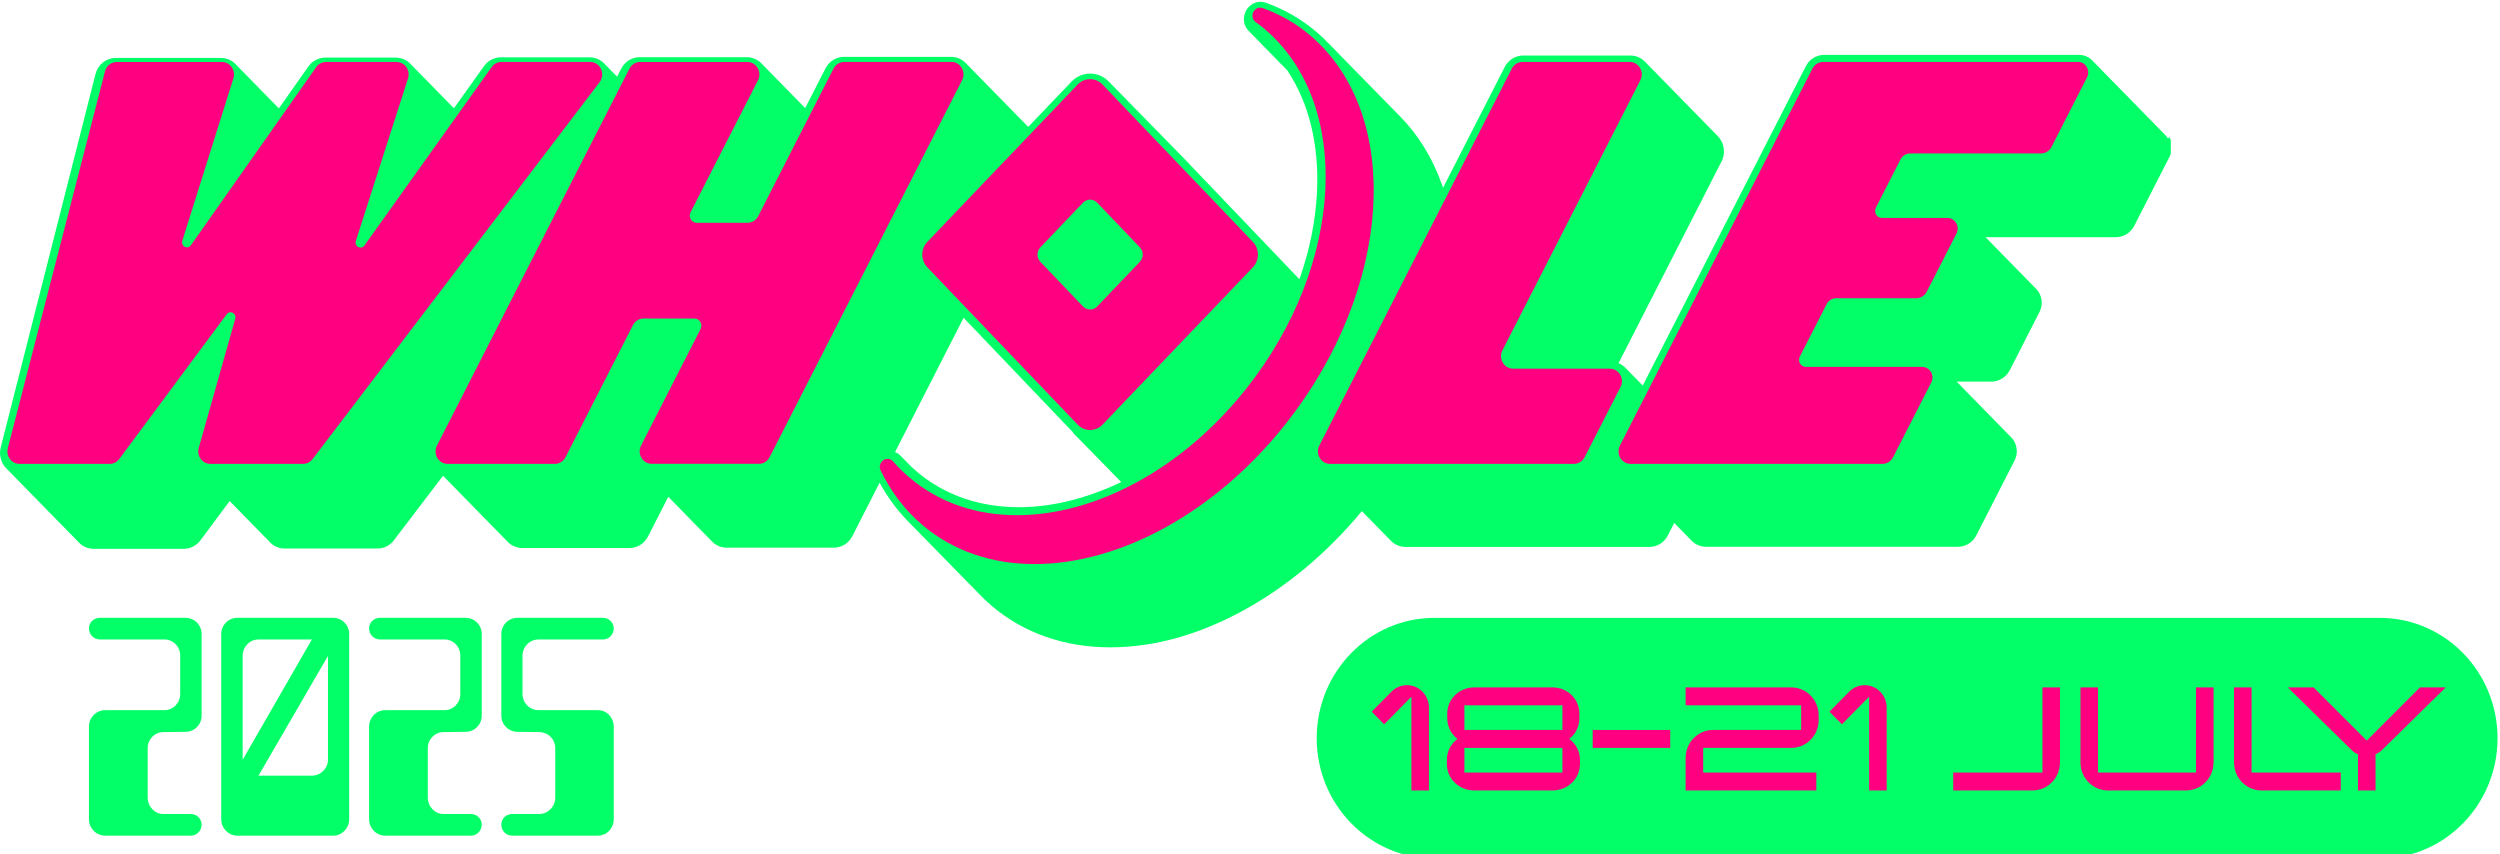
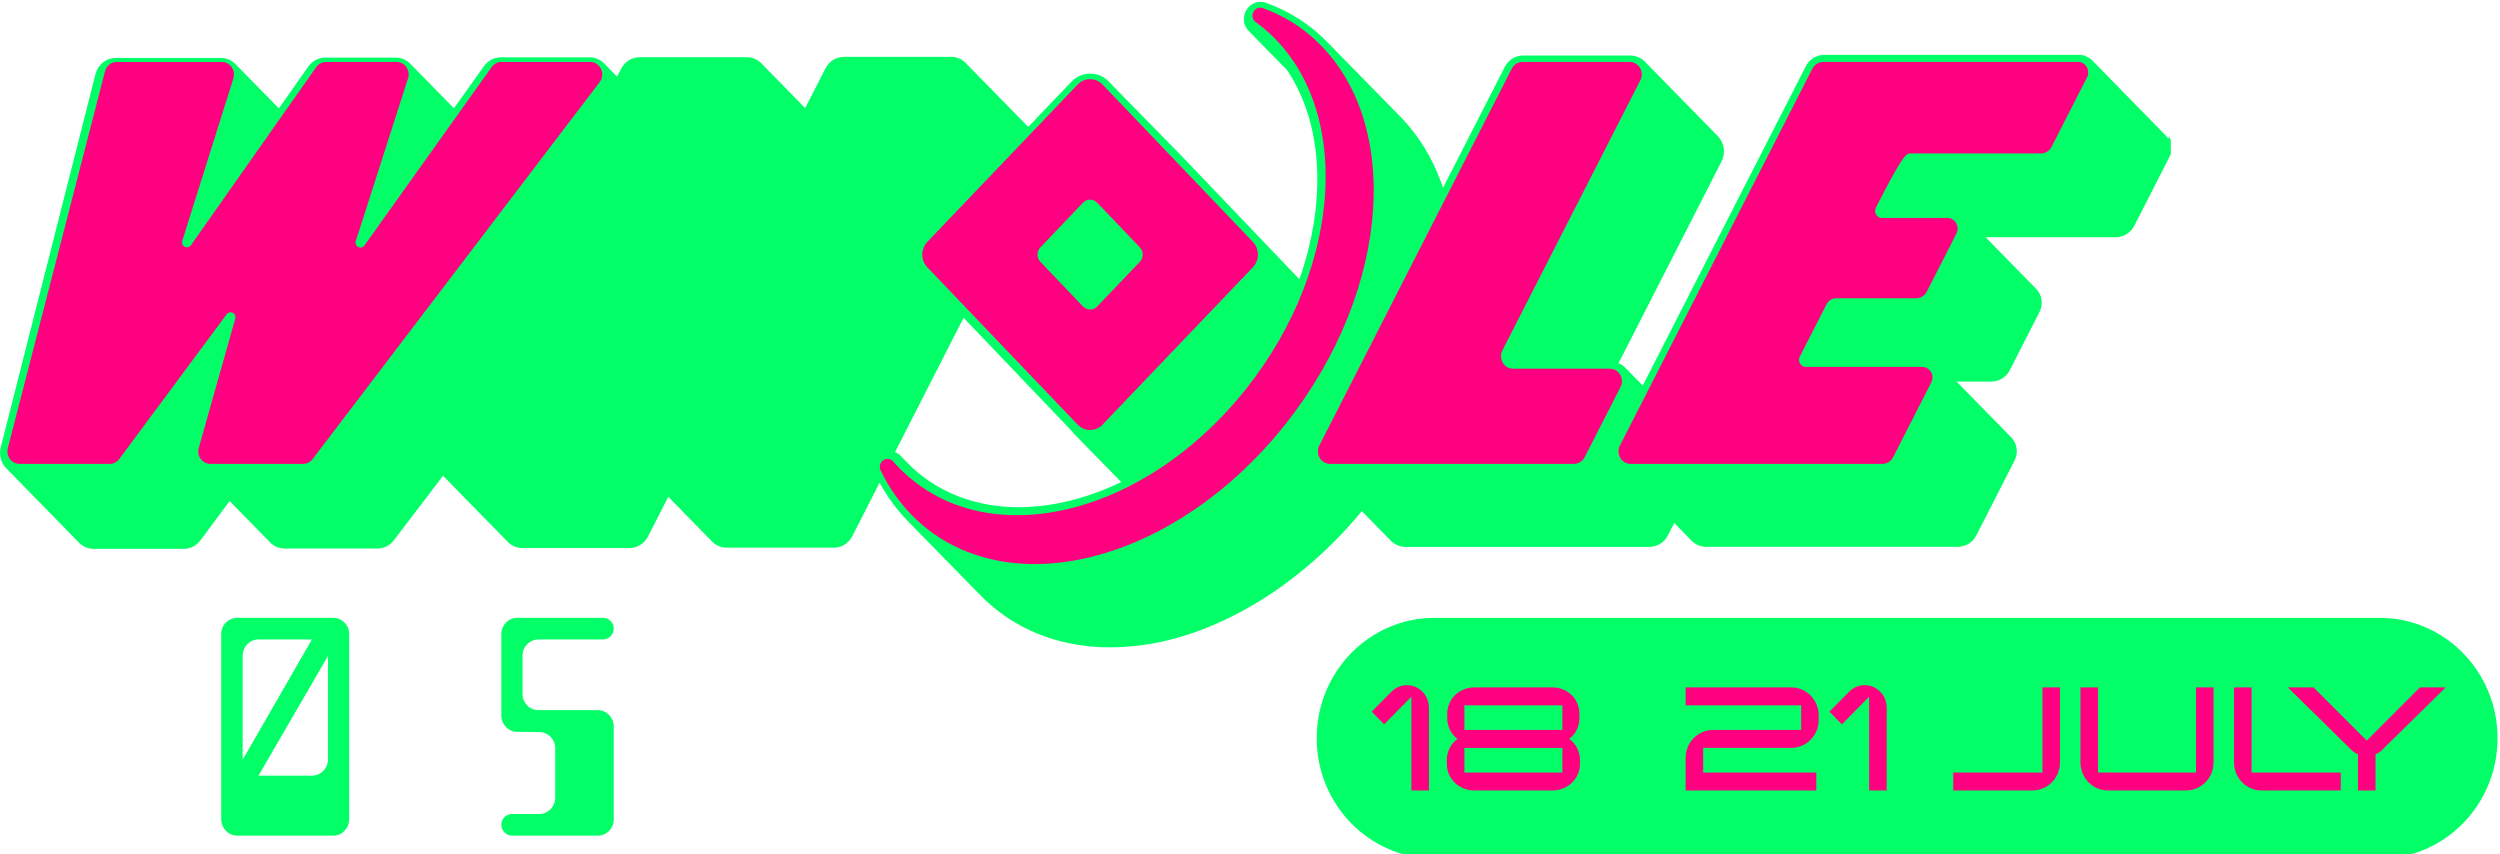
<svg xmlns="http://www.w3.org/2000/svg" width="281" height="96" viewBox="0 0 281 96" fill="none">
  <g clip-path="url(#clip0_365_14935)">
    <path d="M280.723 82.975V82.972C280.723 75.502 274.794 69.447 267.48 69.447H161.242C153.928 69.447 147.998 75.502 147.998 82.972V82.975C147.998 90.445 153.928 96.501 161.242 96.501H267.48C274.794 96.501 280.723 90.445 280.723 82.975Z" fill="#03FF68" />
    <path d="M160.613 88.845H158.64V78.311L155.578 81.416L154.181 79.99L156.401 77.745C156.854 77.283 157.469 77.011 158.146 77.011C159.502 77.011 160.613 78.143 160.613 79.531V88.849V88.845Z" fill="#FF0080" />
    <path d="M177.585 85.89C177.585 87.526 176.207 88.849 174.503 88.849H165.709C164.005 88.849 162.628 87.526 162.628 85.89V85.385C162.628 84.441 163.1 83.581 163.819 83.056C163.119 82.51 162.669 81.672 162.669 80.728V80.223C162.669 78.587 164.005 77.264 165.709 77.264H174.503C176.207 77.264 177.525 78.587 177.525 80.223V80.728C177.525 81.672 177.094 82.51 176.375 83.056C177.116 83.581 177.588 84.441 177.588 85.385V85.89H177.585ZM175.612 82.047V79.279H164.598V82.047H175.612ZM175.612 86.834V84.066H164.598V86.834H175.612Z" fill="#FF0080" />
-     <path d="M187.732 84.063H179.02V82.048H187.732V84.063Z" fill="#FF0080" />
    <path d="M204.421 80.915C204.421 82.656 203.043 84.062 201.339 84.062H191.437V86.831H204.155V88.846H189.464V85.194C189.464 83.454 190.841 82.047 192.545 82.047H202.448V79.279H189.464V77.264H201.339C203.043 77.264 204.421 78.671 204.421 80.411V80.915Z" fill="#FF0080" />
    <path d="M212.063 88.845H210.09V78.311L207.028 81.416L205.631 79.99L207.851 77.745C208.304 77.283 208.919 77.011 209.596 77.011C210.952 77.011 212.063 78.143 212.063 79.531V88.849V88.845Z" fill="#FF0080" />
    <path d="M231.542 85.699C231.542 87.439 230.164 88.846 228.461 88.846H219.543V86.831H229.569V77.264H231.542V85.699Z" fill="#FF0080" />
    <path d="M248.801 85.699C248.801 87.439 247.424 88.846 245.72 88.846H236.926C235.222 88.846 233.844 87.439 233.844 85.699V77.264H235.817V86.831H246.832V77.264H248.804V85.699H248.801Z" fill="#FF0080" />
    <path d="M263.103 88.846H254.185C252.482 88.846 251.104 87.439 251.104 85.699V77.264H253.077V86.831H263.103V88.846Z" fill="#FF0080" />
    <path d="M274.899 77.264L267.789 84.25C267.564 84.48 267.295 84.67 267.01 84.774V88.846H265.037V84.774C264.749 84.67 264.483 84.48 264.258 84.25L257.148 77.264H260.046L266.025 83.244L272.004 77.264H274.902H274.899Z" fill="#FF0080" />
  </g>
  <g clip-path="url(#clip1_365_14935)">
    <path d="M243.69 15.586C243.576 15.389 243.435 15.219 243.275 15.072C243.224 15.011 243.168 14.954 243.109 14.901C243.057 14.841 243.001 14.784 242.942 14.731C242.89 14.671 242.835 14.614 242.775 14.561C242.723 14.5 242.668 14.444 242.609 14.391C242.557 14.33 242.501 14.273 242.442 14.22C242.39 14.16 242.334 14.103 242.275 14.05C242.223 13.989 242.168 13.933 242.108 13.88C242.057 13.819 242.001 13.762 241.942 13.71C241.89 13.649 241.834 13.592 241.775 13.539C241.723 13.479 241.668 13.422 241.608 13.369C241.556 13.309 241.501 13.252 241.442 13.199C241.39 13.138 241.334 13.082 241.275 13.028C241.223 12.968 241.167 12.911 241.108 12.858C241.056 12.798 241.001 12.741 240.941 12.688C240.89 12.627 240.834 12.571 240.775 12.518C240.723 12.457 240.667 12.4 240.608 12.347C240.556 12.287 240.501 12.23 240.441 12.177C240.389 12.117 240.334 12.06 240.275 12.007C240.223 11.946 240.167 11.89 240.108 11.837C240.056 11.776 240 11.719 239.941 11.666C239.889 11.606 239.834 11.549 239.774 11.496C239.723 11.436 239.667 11.379 239.608 11.326C239.556 11.265 239.5 11.209 239.441 11.156C239.389 11.095 239.334 11.038 239.274 10.985C239.222 10.925 239.167 10.868 239.108 10.815C239.056 10.755 239 10.698 238.941 10.645C238.889 10.584 238.833 10.527 238.774 10.475C238.722 10.414 238.667 10.357 238.607 10.304C238.556 10.244 238.5 10.187 238.441 10.134C238.389 10.073 238.333 10.017 238.274 9.964C238.222 9.903 238.167 9.847 238.107 9.794C238.055 9.733 238 9.676 237.941 9.623C237.889 9.563 237.833 9.506 237.774 9.453C237.722 9.392 237.666 9.336 237.607 9.283C237.555 9.222 237.5 9.165 237.44 9.112C237.389 9.052 237.333 8.995 237.274 8.942C237.222 8.882 237.166 8.825 237.107 8.772C237.055 8.711 237 8.655 236.94 8.602C236.888 8.541 236.833 8.484 236.774 8.431C236.722 8.371 236.666 8.314 236.607 8.261C236.555 8.201 236.499 8.144 236.44 8.091C236.388 8.03 236.333 7.974 236.273 7.921C236.222 7.86 236.166 7.803 236.107 7.75C236.055 7.69 235.999 7.633 235.94 7.58C235.888 7.52 235.833 7.463 235.773 7.41C235.721 7.349 235.666 7.293 235.607 7.24C235.555 7.179 235.499 7.122 235.44 7.069C235.388 7.009 235.333 6.952 235.273 6.899C234.869 6.438 234.303 6.165 233.684 6.165H205.043C204.168 6.165 203.372 6.661 202.964 7.463L184.645 43.335C184.645 43.335 184.645 43.335 184.641 43.331C184.589 43.27 184.533 43.214 184.474 43.161C184.422 43.1 184.367 43.044 184.307 42.99C184.256 42.93 184.2 42.873 184.141 42.82C184.089 42.76 184.033 42.703 183.974 42.65C183.922 42.59 183.867 42.533 183.807 42.48C183.755 42.419 183.7 42.362 183.641 42.309C183.589 42.249 183.533 42.192 183.474 42.139C183.422 42.079 183.366 42.022 183.307 41.969C183.255 41.908 183.2 41.852 183.14 41.799C183.089 41.738 183.033 41.681 182.974 41.629C182.922 41.568 182.866 41.511 182.807 41.458C182.563 41.174 182.259 40.959 181.922 40.823L193.499 18.155C193.888 17.395 193.862 16.498 193.432 15.764C193.31 15.556 193.165 15.374 192.999 15.215C192.947 15.155 192.891 15.098 192.832 15.045C192.78 14.985 192.725 14.928 192.665 14.875C192.613 14.814 192.558 14.758 192.499 14.705C192.447 14.644 192.391 14.587 192.332 14.534C192.28 14.474 192.224 14.417 192.165 14.364C192.113 14.303 192.058 14.247 191.998 14.194C191.947 14.133 191.891 14.076 191.832 14.024C191.78 13.963 191.724 13.906 191.665 13.853C191.613 13.793 191.558 13.736 191.498 13.683C191.446 13.623 191.391 13.566 191.332 13.513C191.28 13.452 191.224 13.396 191.165 13.342C191.113 13.282 191.057 13.225 190.998 13.172C190.946 13.112 190.891 13.055 190.831 13.002C190.78 12.941 190.724 12.885 190.665 12.832C190.613 12.771 190.557 12.714 190.498 12.662C190.446 12.601 190.391 12.544 190.331 12.491C190.279 12.431 190.224 12.374 190.165 12.321C190.113 12.26 190.057 12.204 189.998 12.151C189.946 12.09 189.89 12.033 189.831 11.98C189.779 11.92 189.724 11.863 189.664 11.81C189.613 11.75 189.557 11.693 189.498 11.64C189.446 11.579 189.39 11.523 189.331 11.47C189.279 11.409 189.224 11.352 189.164 11.299C189.112 11.239 189.057 11.182 188.998 11.129C188.946 11.069 188.89 11.012 188.831 10.959C188.779 10.898 188.723 10.842 188.664 10.789C188.612 10.728 188.557 10.671 188.497 10.618C188.446 10.558 188.39 10.501 188.331 10.448C188.279 10.388 188.223 10.331 188.164 10.278C188.112 10.217 188.057 10.161 187.997 10.108C187.946 10.047 187.89 9.99 187.831 9.937C187.779 9.877 187.723 9.82 187.664 9.767C187.612 9.707 187.557 9.65 187.497 9.597C187.445 9.536 187.39 9.479 187.331 9.427C187.279 9.366 187.223 9.309 187.164 9.256C187.112 9.196 187.056 9.139 186.997 9.086C186.945 9.025 186.89 8.969 186.83 8.916C186.779 8.855 186.723 8.798 186.664 8.745C186.612 8.685 186.556 8.628 186.497 8.575C186.445 8.515 186.39 8.458 186.33 8.405C186.278 8.344 186.223 8.288 186.164 8.235C186.112 8.174 186.056 8.117 185.997 8.064C185.945 8.004 185.889 7.947 185.83 7.894C185.778 7.834 185.723 7.777 185.663 7.724C185.612 7.663 185.556 7.607 185.497 7.554C185.445 7.493 185.389 7.436 185.33 7.383C185.278 7.323 185.223 7.266 185.163 7.213C185.111 7.153 185.056 7.096 184.997 7.043C184.556 6.536 183.93 6.241 183.252 6.241H171.204C170.33 6.241 169.533 6.736 169.126 7.539L162.198 21.103C162.161 20.989 162.124 20.876 162.083 20.762C161.027 17.788 159.464 15.23 157.422 13.138C157.367 13.082 157.311 13.025 157.256 12.968C157.2 12.911 157.145 12.854 157.089 12.798C157.033 12.741 156.978 12.684 156.922 12.627C156.867 12.571 156.811 12.514 156.756 12.457C156.7 12.4 156.644 12.344 156.589 12.287C156.533 12.23 156.478 12.173 156.422 12.117C156.367 12.06 156.311 12.003 156.255 11.946C156.2 11.89 156.144 11.833 156.089 11.776C156.033 11.719 155.978 11.663 155.922 11.606C155.866 11.549 155.811 11.492 155.755 11.436C155.7 11.379 155.644 11.322 155.589 11.265C155.533 11.209 155.477 11.152 155.422 11.095C155.366 11.038 155.311 10.982 155.255 10.925C155.2 10.868 155.144 10.811 155.088 10.755C155.033 10.698 154.977 10.641 154.922 10.584C154.866 10.527 154.811 10.471 154.755 10.414C154.699 10.357 154.644 10.3 154.588 10.244C154.533 10.187 154.477 10.13 154.422 10.073C154.366 10.017 154.31 9.96 154.255 9.903C154.199 9.847 154.144 9.79 154.088 9.733C154.033 9.676 153.977 9.619 153.921 9.563C153.866 9.506 153.81 9.449 153.755 9.392C153.699 9.336 153.644 9.279 153.588 9.222C153.532 9.165 153.477 9.109 153.421 9.052C153.366 8.995 153.31 8.938 153.255 8.882C153.199 8.825 153.143 8.768 153.088 8.711C153.032 8.655 152.977 8.598 152.921 8.541C152.866 8.484 152.81 8.428 152.754 8.371C152.699 8.314 152.643 8.257 152.588 8.201C152.532 8.144 152.477 8.087 152.421 8.03C152.365 7.974 152.31 7.917 152.254 7.86C152.199 7.803 152.143 7.747 152.088 7.69C152.032 7.633 151.976 7.576 151.921 7.52C151.865 7.463 151.81 7.406 151.754 7.349C151.699 7.293 151.643 7.236 151.587 7.179C151.532 7.122 151.476 7.066 151.421 7.009C151.365 6.952 151.31 6.895 151.254 6.839C151.198 6.782 151.143 6.725 151.087 6.668C151.032 6.612 150.976 6.555 150.921 6.498C150.865 6.441 150.809 6.385 150.754 6.328C150.698 6.271 150.643 6.214 150.587 6.158C150.532 6.101 150.476 6.044 150.42 5.987C150.365 5.931 150.309 5.874 150.254 5.817C150.198 5.76 150.143 5.704 150.087 5.647C150.031 5.59 149.976 5.533 149.92 5.476C149.865 5.42 149.809 5.363 149.754 5.306C149.698 5.249 149.642 5.193 149.587 5.136C149.531 5.079 149.476 5.022 149.42 4.966C148.942 4.462 148.435 3.982 147.901 3.532C146.264 2.147 144.382 1.065 142.307 0.316C142.1 0.24 141.885 0.202 141.674 0.202C140.862 0.202 140.147 0.755 139.899 1.579C139.68 2.306 139.888 3.059 140.429 3.554C140.481 3.615 140.536 3.672 140.596 3.725C140.647 3.785 140.703 3.842 140.762 3.895C140.814 3.955 140.87 4.012 140.929 4.065C140.981 4.126 141.036 4.183 141.096 4.235C141.148 4.296 141.203 4.353 141.262 4.406C141.314 4.466 141.37 4.523 141.429 4.576C141.481 4.637 141.537 4.693 141.596 4.746C141.648 4.807 141.703 4.864 141.763 4.917C141.814 4.977 141.87 5.034 141.929 5.087C141.981 5.147 142.037 5.204 142.096 5.257C142.148 5.318 142.203 5.374 142.263 5.427C142.315 5.488 142.37 5.545 142.429 5.598C142.481 5.658 142.537 5.715 142.596 5.768C142.648 5.828 142.704 5.885 142.763 5.938C142.815 5.999 142.87 6.055 142.93 6.108C142.981 6.169 143.037 6.226 143.096 6.279C143.148 6.339 143.204 6.396 143.263 6.449C143.315 6.509 143.37 6.566 143.43 6.619C143.482 6.68 143.537 6.736 143.596 6.789C143.648 6.85 143.704 6.907 143.763 6.96C143.815 7.02 143.871 7.077 143.93 7.13C143.982 7.19 144.037 7.247 144.097 7.3C144.148 7.361 144.204 7.417 144.263 7.47C144.315 7.531 144.371 7.588 144.43 7.641C144.482 7.701 144.537 7.758 144.597 7.811C144.626 7.845 144.656 7.875 144.686 7.906C147.127 11.564 148.298 16.297 148.027 21.659C147.864 24.886 147.19 28.166 146.053 31.386L132.808 17.523C132.808 17.523 132.793 17.512 132.786 17.504L132.642 17.353C132.642 17.353 132.627 17.342 132.619 17.334L132.475 17.183C132.475 17.183 132.46 17.172 132.453 17.164L132.308 17.013C132.308 17.013 132.293 17.001 132.286 16.994L132.141 16.842C132.141 16.842 132.127 16.831 132.119 16.823L131.975 16.672C131.975 16.672 131.96 16.661 131.952 16.653L131.808 16.502C131.808 16.502 131.793 16.49 131.786 16.483L131.641 16.331C131.641 16.331 131.626 16.32 131.619 16.313L131.475 16.161C131.475 16.161 131.46 16.15 131.452 16.142L131.308 15.991C131.308 15.991 131.293 15.98 131.286 15.972L131.141 15.821C131.141 15.821 131.126 15.809 131.119 15.802L130.974 15.65C130.974 15.65 130.96 15.639 130.952 15.632L130.808 15.48C130.808 15.48 130.793 15.469 130.785 15.461L130.641 15.31C130.641 15.31 130.626 15.299 130.619 15.291L130.474 15.14C130.474 15.14 130.459 15.128 130.452 15.121L130.308 14.97C130.308 14.97 130.293 14.958 130.285 14.95L130.141 14.799C130.141 14.799 130.126 14.788 130.119 14.78L129.974 14.629C129.974 14.629 129.959 14.618 129.952 14.61L129.807 14.459C129.807 14.459 129.793 14.447 129.785 14.44L129.641 14.288C129.641 14.288 129.626 14.277 129.618 14.27L129.474 14.118C129.474 14.118 129.459 14.107 129.452 14.099L129.307 13.948C129.307 13.948 129.292 13.937 129.285 13.929L129.141 13.778C129.141 13.778 129.126 13.766 129.118 13.759L128.974 13.607C128.974 13.607 128.959 13.596 128.952 13.588L128.807 13.437C128.807 13.437 128.792 13.426 128.785 13.418L128.64 13.267C128.64 13.267 128.626 13.255 128.618 13.248L128.474 13.097C128.474 13.097 128.459 13.085 128.452 13.078L128.307 12.926C128.307 12.926 128.292 12.915 128.285 12.907L128.14 12.756C128.14 12.756 128.125 12.745 128.118 12.737L127.974 12.586C127.974 12.586 127.959 12.575 127.951 12.567L127.807 12.415C127.807 12.415 127.792 12.404 127.785 12.397L127.64 12.245C127.64 12.245 127.625 12.234 127.618 12.226L127.473 12.075C127.473 12.075 127.459 12.064 127.451 12.056L127.307 11.905C127.307 11.905 127.292 11.893 127.285 11.886L127.14 11.735C127.14 11.735 127.125 11.723 127.118 11.716L126.973 11.564C126.973 11.564 126.959 11.553 126.951 11.545L126.807 11.394C126.807 11.394 126.792 11.383 126.784 11.375L126.64 11.224C126.64 11.224 126.625 11.212 126.618 11.205L126.473 11.053C126.473 11.053 126.458 11.042 126.451 11.034L126.306 10.883C126.306 10.883 126.292 10.872 126.284 10.864L126.14 10.713C126.14 10.713 126.125 10.702 126.118 10.694L125.973 10.543C125.973 10.543 125.958 10.531 125.951 10.524L125.806 10.372C125.806 10.372 125.792 10.361 125.784 10.354L125.64 10.202C125.64 10.202 125.625 10.191 125.617 10.183L125.473 10.032C125.473 10.032 125.458 10.021 125.451 10.013L125.306 9.862C125.306 9.862 125.291 9.85 125.284 9.843L125.139 9.691C125.139 9.691 125.125 9.68 125.117 9.672L124.973 9.521C124.973 9.521 124.958 9.51 124.951 9.502L124.806 9.351C124.806 9.351 124.791 9.34 124.784 9.332L124.639 9.181C124.08 8.594 123.332 8.273 122.535 8.273C121.739 8.273 120.99 8.594 120.431 9.181L115.578 14.262C115.548 14.232 115.518 14.201 115.489 14.175C115.437 14.114 115.381 14.058 115.322 14.005C115.27 13.944 115.215 13.887 115.155 13.834C115.103 13.774 115.048 13.717 114.989 13.664C114.937 13.604 114.881 13.547 114.822 13.494C114.77 13.433 114.714 13.377 114.655 13.324C114.603 13.263 114.548 13.206 114.488 13.153C114.437 13.093 114.381 13.036 114.322 12.983C114.27 12.922 114.214 12.866 114.155 12.813C114.103 12.752 114.048 12.695 113.988 12.643C113.936 12.582 113.881 12.525 113.822 12.472C113.77 12.412 113.714 12.355 113.655 12.302C113.603 12.242 113.547 12.185 113.488 12.132C113.436 12.071 113.381 12.014 113.321 11.961C113.27 11.901 113.214 11.844 113.155 11.791C113.103 11.731 113.047 11.674 112.988 11.621C112.936 11.56 112.881 11.504 112.821 11.451C112.769 11.39 112.714 11.333 112.655 11.28C112.603 11.22 112.547 11.163 112.488 11.11C112.436 11.05 112.38 10.993 112.321 10.94C112.269 10.879 112.214 10.823 112.154 10.77C112.103 10.709 112.047 10.652 111.988 10.599C111.936 10.539 111.88 10.482 111.821 10.429C111.769 10.369 111.714 10.312 111.654 10.259C111.602 10.198 111.547 10.142 111.488 10.089C111.436 10.028 111.38 9.971 111.321 9.918C111.269 9.858 111.213 9.801 111.154 9.748C111.102 9.688 111.047 9.631 110.987 9.578C110.936 9.517 110.88 9.461 110.821 9.408C110.769 9.347 110.713 9.29 110.654 9.237C110.602 9.177 110.547 9.12 110.487 9.067C110.435 9.007 110.38 8.95 110.321 8.897C110.269 8.836 110.213 8.78 110.154 8.727C110.102 8.666 110.046 8.609 109.987 8.556C109.935 8.496 109.88 8.439 109.82 8.386C109.769 8.326 109.713 8.269 109.654 8.216C109.602 8.155 109.546 8.098 109.487 8.046C109.435 7.985 109.38 7.928 109.32 7.875C109.268 7.815 109.213 7.758 109.154 7.705C109.102 7.644 109.046 7.588 108.987 7.535C108.935 7.474 108.88 7.417 108.82 7.364C108.768 7.304 108.713 7.247 108.654 7.194C108.213 6.687 107.587 6.392 106.909 6.392H94.861C93.987 6.392 93.19 6.888 92.782 7.69L90.504 12.151C90.456 12.098 90.408 12.049 90.356 11.999C90.304 11.939 90.249 11.882 90.189 11.829C90.137 11.769 90.082 11.712 90.022 11.659C89.971 11.598 89.915 11.541 89.856 11.489C89.804 11.428 89.748 11.371 89.689 11.318C89.637 11.258 89.582 11.201 89.522 11.148C89.471 11.088 89.415 11.031 89.356 10.978C89.304 10.917 89.248 10.861 89.189 10.807C89.137 10.747 89.082 10.69 89.022 10.637C88.97 10.577 88.915 10.52 88.856 10.467C88.804 10.406 88.748 10.35 88.689 10.297C88.637 10.236 88.581 10.18 88.522 10.127C88.47 10.066 88.415 10.009 88.355 9.956C88.303 9.896 88.248 9.839 88.189 9.786C88.137 9.725 88.081 9.669 88.022 9.616C87.97 9.555 87.915 9.498 87.855 9.445C87.803 9.385 87.748 9.328 87.689 9.275C87.637 9.215 87.581 9.158 87.522 9.105C87.47 9.044 87.414 8.988 87.355 8.935C87.303 8.874 87.248 8.817 87.188 8.764C87.136 8.704 87.081 8.647 87.022 8.594C86.97 8.534 86.914 8.477 86.855 8.424C86.803 8.363 86.748 8.307 86.688 8.254C86.636 8.193 86.581 8.136 86.522 8.083C86.47 8.023 86.414 7.966 86.355 7.913C86.303 7.853 86.247 7.796 86.188 7.743C86.136 7.682 86.081 7.626 86.021 7.573C85.97 7.512 85.914 7.455 85.855 7.402C85.803 7.342 85.747 7.285 85.688 7.232C85.247 6.725 84.621 6.43 83.943 6.43H71.895C71.021 6.43 70.225 6.926 69.817 7.728L69.361 8.617C69.361 8.617 69.354 8.609 69.35 8.605C69.298 8.545 69.243 8.488 69.183 8.435C69.132 8.375 69.076 8.318 69.017 8.265C68.965 8.204 68.909 8.148 68.85 8.095C68.798 8.034 68.743 7.977 68.683 7.924C68.632 7.864 68.576 7.807 68.517 7.754C68.465 7.694 68.409 7.637 68.35 7.584C68.298 7.523 68.243 7.467 68.183 7.414C68.131 7.353 68.076 7.296 68.016 7.243C67.579 6.736 66.95 6.441 66.268 6.441H56.298C55.554 6.441 54.846 6.812 54.405 7.429L51.023 12.17C50.986 12.132 50.949 12.094 50.908 12.056C50.856 11.996 50.801 11.939 50.741 11.886C50.69 11.825 50.634 11.769 50.575 11.716C50.523 11.655 50.467 11.598 50.408 11.545C50.356 11.485 50.301 11.428 50.241 11.375C50.189 11.315 50.134 11.258 50.075 11.205C50.023 11.144 49.967 11.088 49.908 11.034C49.856 10.974 49.8 10.917 49.741 10.864C49.689 10.804 49.634 10.747 49.575 10.694C49.523 10.633 49.467 10.577 49.408 10.524C49.356 10.463 49.3 10.406 49.241 10.354C49.189 10.293 49.134 10.236 49.074 10.183C49.023 10.123 48.967 10.066 48.908 10.013C48.856 9.952 48.8 9.896 48.741 9.843C48.689 9.782 48.633 9.725 48.574 9.672C48.522 9.612 48.467 9.555 48.407 9.502C48.356 9.442 48.3 9.385 48.241 9.332C48.189 9.271 48.133 9.215 48.074 9.162C48.022 9.101 47.967 9.044 47.907 8.991C47.855 8.931 47.8 8.874 47.741 8.821C47.689 8.761 47.633 8.704 47.574 8.651C47.522 8.59 47.467 8.534 47.407 8.481C47.355 8.42 47.3 8.363 47.24 8.31C47.189 8.25 47.133 8.193 47.074 8.14C47.022 8.08 46.966 8.023 46.907 7.97C46.855 7.909 46.8 7.853 46.74 7.8C46.688 7.739 46.633 7.682 46.574 7.629C46.522 7.569 46.466 7.512 46.407 7.459C46.355 7.399 46.3 7.342 46.24 7.289C45.796 6.774 45.158 6.475 44.488 6.475H36.556C35.808 6.475 35.096 6.85 34.656 7.478L31.347 12.181C31.318 12.147 31.284 12.117 31.251 12.086C31.199 12.026 31.143 11.969 31.084 11.916C31.032 11.856 30.977 11.799 30.918 11.746C30.866 11.685 30.81 11.629 30.751 11.576C30.699 11.515 30.643 11.458 30.584 11.405C30.532 11.345 30.477 11.288 30.417 11.235C30.366 11.175 30.31 11.118 30.251 11.065C30.199 11.004 30.143 10.947 30.084 10.895C30.032 10.834 29.977 10.777 29.917 10.724C29.865 10.664 29.81 10.607 29.75 10.554C29.699 10.493 29.643 10.437 29.584 10.384C29.532 10.323 29.476 10.267 29.417 10.213C29.365 10.153 29.31 10.096 29.25 10.043C29.198 9.983 29.143 9.926 29.084 9.873C29.032 9.812 28.976 9.756 28.917 9.703C28.865 9.642 28.809 9.585 28.75 9.532C28.698 9.472 28.643 9.415 28.584 9.362C28.532 9.302 28.476 9.245 28.417 9.192C28.365 9.131 28.309 9.075 28.25 9.022C28.198 8.961 28.143 8.904 28.083 8.851C28.032 8.791 27.976 8.734 27.917 8.681C27.865 8.621 27.809 8.564 27.75 8.511C27.698 8.45 27.642 8.394 27.583 8.341C27.531 8.28 27.476 8.223 27.417 8.17C27.365 8.11 27.309 8.053 27.25 8C27.198 7.94 27.142 7.883 27.083 7.83C27.031 7.769 26.976 7.713 26.916 7.66C26.865 7.599 26.809 7.542 26.75 7.489C26.698 7.429 26.642 7.372 26.583 7.319C26.138 6.805 25.516 6.513 24.834 6.513H13.005C11.942 6.513 11.008 7.255 10.734 8.318L0.083 50.282C-0.106 51.019 0.042 51.787 0.491 52.393C0.58 52.51 0.676 52.616 0.78 52.714C0.832 52.775 0.887 52.832 0.946 52.885C0.998 52.945 1.054 53.002 1.113 53.055C1.165 53.115 1.221 53.172 1.28 53.225C1.332 53.286 1.387 53.342 1.447 53.395C1.498 53.456 1.554 53.513 1.613 53.566C1.665 53.626 1.721 53.683 1.78 53.736C1.832 53.796 1.887 53.853 1.947 53.906C1.999 53.967 2.054 54.023 2.113 54.076C2.165 54.137 2.221 54.194 2.28 54.247C2.332 54.307 2.388 54.364 2.447 54.417C2.499 54.477 2.554 54.534 2.614 54.587C2.665 54.648 2.721 54.705 2.78 54.757C2.832 54.818 2.888 54.875 2.947 54.928C2.999 54.988 3.054 55.045 3.114 55.098C3.166 55.158 3.221 55.215 3.28 55.268C3.332 55.329 3.388 55.386 3.447 55.438C3.499 55.499 3.554 55.556 3.614 55.609C3.666 55.669 3.721 55.726 3.78 55.779C3.832 55.84 3.888 55.896 3.947 55.949C3.999 56.01 4.055 56.066 4.114 56.12C4.166 56.18 4.221 56.237 4.281 56.29C4.332 56.35 4.388 56.407 4.447 56.46C4.499 56.521 4.555 56.577 4.614 56.63C4.666 56.691 4.721 56.748 4.781 56.801C4.833 56.861 4.888 56.918 4.947 56.971C4.999 57.031 5.055 57.088 5.114 57.141C5.166 57.202 5.222 57.258 5.281 57.311C5.333 57.372 5.388 57.429 5.448 57.482C5.499 57.542 5.555 57.599 5.614 57.652C5.666 57.712 5.722 57.769 5.781 57.822C5.833 57.883 5.888 57.939 5.948 57.992C6 58.053 6.055 58.11 6.114 58.163C6.166 58.223 6.222 58.28 6.281 58.333C6.333 58.393 6.389 58.45 6.448 58.503C6.5 58.564 6.555 58.62 6.615 58.673C6.666 58.734 6.722 58.791 6.781 58.844C6.833 58.904 6.889 58.961 6.948 59.014C7 59.075 7.055 59.131 7.115 59.184C7.167 59.245 7.222 59.301 7.281 59.355C7.333 59.415 7.389 59.472 7.448 59.525C7.5 59.585 7.556 59.642 7.615 59.695C7.667 59.755 7.722 59.812 7.782 59.865C7.833 59.926 7.889 59.983 7.948 60.035C8 60.096 8.056 60.153 8.115 60.206C8.167 60.266 8.222 60.323 8.282 60.376C8.334 60.437 8.389 60.493 8.448 60.546C8.5 60.607 8.556 60.664 8.615 60.717C8.667 60.777 8.723 60.834 8.782 60.887C9.226 61.398 9.849 61.689 10.523 61.689H20.659C21.385 61.689 22.082 61.333 22.526 60.739L25.809 56.32C25.846 56.358 25.883 56.392 25.92 56.426C25.972 56.486 26.027 56.543 26.087 56.596C26.138 56.657 26.194 56.714 26.253 56.767C26.305 56.827 26.361 56.884 26.42 56.937C26.472 56.997 26.527 57.054 26.587 57.107C26.639 57.168 26.694 57.224 26.753 57.277C26.805 57.338 26.861 57.395 26.92 57.447C26.972 57.508 27.028 57.565 27.087 57.618C27.139 57.678 27.194 57.735 27.253 57.788C27.305 57.849 27.361 57.905 27.42 57.958C27.472 58.019 27.528 58.076 27.587 58.129C27.639 58.189 27.694 58.246 27.754 58.299C27.806 58.359 27.861 58.416 27.92 58.469C27.972 58.53 28.028 58.586 28.087 58.639C28.139 58.7 28.195 58.757 28.254 58.81C28.306 58.87 28.361 58.927 28.421 58.98C28.472 59.04 28.528 59.097 28.587 59.15C28.639 59.211 28.695 59.267 28.754 59.32C28.806 59.381 28.861 59.438 28.921 59.491C28.973 59.551 29.028 59.608 29.087 59.661C29.139 59.721 29.195 59.778 29.254 59.831C29.306 59.892 29.361 59.949 29.421 60.002C29.473 60.062 29.528 60.119 29.587 60.172C29.639 60.232 29.695 60.289 29.754 60.342C29.806 60.403 29.862 60.459 29.921 60.512C29.973 60.573 30.028 60.63 30.088 60.682C30.14 60.743 30.195 60.8 30.254 60.853C30.699 61.364 31.321 61.655 31.999 61.655H42.424C43.151 61.655 43.825 61.318 44.273 60.728L49.797 53.475C49.849 53.535 49.904 53.592 49.963 53.645C50.015 53.706 50.071 53.762 50.13 53.815C50.182 53.876 50.238 53.933 50.297 53.986C50.349 54.046 50.404 54.103 50.464 54.156C50.516 54.216 50.571 54.273 50.63 54.326C50.682 54.387 50.738 54.443 50.797 54.496C50.849 54.557 50.904 54.614 50.964 54.667C51.016 54.727 51.071 54.784 51.13 54.837C51.182 54.897 51.238 54.954 51.297 55.007C51.349 55.068 51.405 55.124 51.464 55.177C51.516 55.238 51.571 55.295 51.631 55.348C51.682 55.408 51.738 55.465 51.797 55.518C51.849 55.578 51.905 55.635 51.964 55.688C52.016 55.749 52.071 55.806 52.131 55.858C52.183 55.919 52.238 55.976 52.297 56.029C52.349 56.089 52.405 56.146 52.464 56.199C52.516 56.26 52.572 56.316 52.631 56.369C52.683 56.43 52.738 56.486 52.798 56.539C52.849 56.6 52.905 56.657 52.964 56.71C53.016 56.77 53.072 56.827 53.131 56.88C53.183 56.941 53.238 56.997 53.298 57.05C53.35 57.111 53.405 57.168 53.464 57.221C53.516 57.281 53.572 57.338 53.631 57.391C53.683 57.451 53.739 57.508 53.798 57.561C53.85 57.622 53.905 57.678 53.965 57.731C54.016 57.792 54.072 57.849 54.131 57.902C54.183 57.962 54.239 58.019 54.298 58.072C54.35 58.132 54.405 58.189 54.465 58.242C54.517 58.303 54.572 58.359 54.631 58.412C54.683 58.473 54.739 58.53 54.798 58.583C54.85 58.643 54.906 58.7 54.965 58.753C55.017 58.813 55.072 58.87 55.132 58.923C55.183 58.984 55.239 59.04 55.298 59.093C55.35 59.154 55.406 59.211 55.465 59.264C55.517 59.324 55.572 59.381 55.632 59.434C55.684 59.495 55.739 59.551 55.798 59.604C55.85 59.665 55.906 59.721 55.965 59.774C56.017 59.835 56.072 59.892 56.132 59.945C56.184 60.005 56.239 60.062 56.298 60.115C56.35 60.175 56.406 60.232 56.465 60.285C56.517 60.346 56.573 60.403 56.632 60.456C56.684 60.516 56.739 60.573 56.799 60.626C56.85 60.686 56.906 60.743 56.965 60.796C57.406 61.303 58.032 61.598 58.71 61.598H70.758C71.632 61.598 72.429 61.102 72.836 60.3L75.115 55.84C75.163 55.892 75.211 55.942 75.263 55.991C75.315 56.051 75.37 56.108 75.43 56.161C75.481 56.222 75.537 56.278 75.596 56.331C75.648 56.392 75.704 56.449 75.763 56.502C75.815 56.562 75.871 56.619 75.93 56.672C75.982 56.732 76.037 56.789 76.097 56.842C76.148 56.903 76.204 56.959 76.263 57.012C76.315 57.073 76.371 57.13 76.43 57.183C76.482 57.243 76.537 57.3 76.597 57.353C76.648 57.413 76.704 57.47 76.763 57.523C76.815 57.584 76.871 57.641 76.93 57.694C76.982 57.754 77.037 57.811 77.097 57.864C77.149 57.924 77.204 57.981 77.263 58.034C77.315 58.094 77.371 58.151 77.43 58.204C77.482 58.265 77.538 58.322 77.597 58.374C77.649 58.435 77.704 58.492 77.764 58.545C77.816 58.605 77.871 58.662 77.93 58.715C77.982 58.776 78.038 58.832 78.097 58.885C78.149 58.946 78.204 59.003 78.264 59.056C78.316 59.116 78.371 59.173 78.43 59.226C78.482 59.286 78.538 59.343 78.597 59.396C78.649 59.457 78.705 59.513 78.764 59.566C78.816 59.627 78.871 59.684 78.931 59.737C78.983 59.797 79.038 59.854 79.097 59.907C79.149 59.967 79.205 60.024 79.264 60.077C79.316 60.138 79.371 60.194 79.431 60.247C79.483 60.308 79.538 60.365 79.597 60.418C79.649 60.478 79.705 60.535 79.764 60.588C79.816 60.648 79.872 60.705 79.931 60.758C80.372 61.265 80.998 61.56 81.676 61.56H93.724C94.598 61.56 95.394 61.065 95.802 60.263L98.866 54.258C99.74 55.855 100.792 57.289 102.011 58.545C102.067 58.602 102.122 58.658 102.178 58.715C102.233 58.772 102.289 58.828 102.344 58.885C102.4 58.942 102.456 58.999 102.511 59.056C102.567 59.112 102.622 59.169 102.678 59.226C102.733 59.283 102.789 59.339 102.845 59.396C102.9 59.453 102.956 59.51 103.011 59.566C103.067 59.623 103.122 59.68 103.178 59.737C103.234 59.793 103.289 59.85 103.345 59.907C103.4 59.964 103.456 60.02 103.511 60.077C103.567 60.134 103.623 60.191 103.678 60.247C103.734 60.304 103.789 60.361 103.845 60.418C103.9 60.474 103.956 60.531 104.012 60.588C104.067 60.645 104.123 60.701 104.178 60.758C104.234 60.815 104.289 60.872 104.345 60.928C104.4 60.985 104.456 61.042 104.512 61.099C104.567 61.155 104.623 61.212 104.678 61.269C104.734 61.326 104.789 61.383 104.845 61.439C104.901 61.496 104.956 61.553 105.012 61.609C105.067 61.666 105.123 61.723 105.178 61.78C105.234 61.837 105.29 61.893 105.345 61.95C105.401 62.007 105.456 62.063 105.512 62.12C105.567 62.177 105.623 62.234 105.679 62.291C105.734 62.347 105.79 62.404 105.845 62.461C105.901 62.517 105.956 62.574 106.012 62.631C106.068 62.688 106.123 62.745 106.179 62.801C106.234 62.858 106.29 62.915 106.345 62.971C106.401 63.028 106.457 63.085 106.512 63.142C106.568 63.199 106.623 63.255 106.679 63.312C106.734 63.369 106.79 63.426 106.846 63.482C106.901 63.539 106.957 63.596 107.012 63.653C107.068 63.709 107.123 63.766 107.179 63.823C107.235 63.88 107.29 63.936 107.346 63.993C107.401 64.05 107.457 64.107 107.512 64.163C107.568 64.22 107.624 64.277 107.679 64.334C107.735 64.39 107.79 64.447 107.846 64.504C107.901 64.561 107.957 64.617 108.013 64.674C108.068 64.731 108.124 64.788 108.179 64.844C108.235 64.901 108.29 64.958 108.346 65.015C108.402 65.071 108.457 65.128 108.513 65.185C108.568 65.242 108.624 65.298 108.679 65.355C108.735 65.412 108.791 65.469 108.846 65.525C108.902 65.582 108.957 65.639 109.013 65.696C109.068 65.752 109.124 65.809 109.18 65.866C109.235 65.923 109.291 65.98 109.346 66.036C109.402 66.093 109.457 66.15 109.513 66.207C109.569 66.263 109.624 66.32 109.68 66.377C109.735 66.433 109.791 66.49 109.846 66.547C109.902 66.604 109.958 66.66 110.013 66.717C110.487 67.217 110.987 67.693 111.514 68.136C115.085 71.159 119.664 72.76 124.754 72.76C129.844 72.76 134.85 71.303 139.866 68.552C144.711 65.892 149.257 62.067 153.073 57.451C153.121 57.504 153.173 57.557 153.225 57.606C153.277 57.667 153.332 57.724 153.392 57.777C153.444 57.837 153.499 57.894 153.558 57.947C153.61 58.008 153.666 58.064 153.725 58.117C153.777 58.178 153.833 58.234 153.892 58.288C153.944 58.348 153.999 58.405 154.058 58.458C154.11 58.518 154.166 58.575 154.225 58.628C154.277 58.689 154.333 58.745 154.392 58.798C154.444 58.859 154.499 58.916 154.559 58.968C154.61 59.029 154.666 59.086 154.725 59.139C154.777 59.199 154.833 59.256 154.892 59.309C154.944 59.37 154.999 59.426 155.059 59.479C155.111 59.54 155.166 59.597 155.225 59.65C155.277 59.71 155.333 59.767 155.392 59.82C155.444 59.88 155.5 59.937 155.559 59.99C155.611 60.051 155.666 60.107 155.726 60.16C155.777 60.221 155.833 60.278 155.892 60.331C155.944 60.391 156 60.448 156.059 60.501C156.111 60.561 156.166 60.618 156.226 60.671C156.667 61.178 157.293 61.473 157.971 61.473H185.393C186.267 61.473 187.064 60.978 187.471 60.175L188.183 58.779C188.183 58.779 188.183 58.779 188.186 58.783C188.238 58.844 188.294 58.9 188.353 58.953C188.405 59.014 188.46 59.071 188.52 59.124C188.572 59.184 188.627 59.241 188.686 59.294C188.738 59.355 188.794 59.411 188.853 59.464C188.905 59.525 188.961 59.581 189.02 59.634C189.072 59.695 189.127 59.752 189.187 59.805C189.238 59.865 189.294 59.922 189.353 59.975C189.405 60.035 189.461 60.092 189.52 60.145C189.572 60.206 189.627 60.263 189.687 60.316C189.739 60.376 189.794 60.433 189.853 60.486C189.905 60.546 189.961 60.603 190.02 60.656C190.461 61.163 191.087 61.458 191.765 61.458H220.069C220.943 61.458 221.74 60.962 222.147 60.16L226.438 51.761C226.793 51.065 226.771 50.247 226.378 49.574C226.263 49.377 226.123 49.207 225.963 49.059C225.911 48.999 225.856 48.942 225.797 48.889C225.745 48.829 225.689 48.772 225.63 48.719C225.578 48.658 225.522 48.602 225.463 48.549C225.411 48.488 225.356 48.431 225.296 48.378C225.245 48.318 225.189 48.261 225.13 48.208C225.078 48.148 225.022 48.091 224.963 48.038C224.911 47.977 224.856 47.92 224.796 47.868C224.744 47.807 224.689 47.75 224.63 47.697C224.578 47.637 224.522 47.58 224.463 47.527C224.411 47.467 224.355 47.41 224.296 47.357C224.244 47.296 224.189 47.239 224.129 47.187C224.078 47.126 224.022 47.069 223.963 47.016C223.911 46.956 223.855 46.899 223.796 46.846C223.744 46.785 223.689 46.729 223.629 46.676C223.577 46.615 223.522 46.558 223.463 46.505C223.411 46.445 223.355 46.388 223.296 46.335C223.244 46.275 223.188 46.218 223.129 46.165C223.077 46.104 223.022 46.048 222.962 45.995C222.911 45.934 222.855 45.877 222.796 45.824C222.744 45.764 222.688 45.707 222.629 45.654C222.577 45.594 222.522 45.537 222.462 45.484C222.41 45.423 222.355 45.367 222.296 45.314C222.244 45.253 222.188 45.196 222.129 45.143C222.077 45.083 222.021 45.026 221.962 44.973C221.91 44.913 221.855 44.856 221.795 44.803C221.744 44.742 221.688 44.686 221.629 44.633C221.577 44.572 221.521 44.515 221.462 44.462C221.41 44.402 221.355 44.345 221.295 44.292C221.243 44.231 221.188 44.175 221.129 44.122C221.077 44.061 221.021 44.005 220.962 43.952C220.91 43.891 220.854 43.834 220.795 43.781C220.743 43.721 220.688 43.664 220.629 43.611C220.577 43.55 220.521 43.494 220.462 43.441C220.41 43.38 220.354 43.324 220.295 43.27C220.243 43.21 220.188 43.153 220.128 43.1C220.076 43.04 220.021 42.983 219.962 42.93C219.951 42.919 219.939 42.904 219.928 42.892H223.829C224.704 42.892 225.5 42.397 225.908 41.594L229.238 35.068C229.594 34.372 229.572 33.554 229.179 32.881C229.064 32.684 228.923 32.514 228.764 32.366C228.712 32.306 228.657 32.249 228.597 32.196C228.545 32.136 228.49 32.079 228.431 32.026C228.379 31.965 228.323 31.909 228.264 31.855C228.212 31.795 228.156 31.738 228.097 31.685C228.045 31.625 227.99 31.568 227.93 31.515C227.879 31.454 227.823 31.398 227.764 31.345C227.712 31.284 227.656 31.227 227.597 31.174C227.545 31.114 227.49 31.057 227.43 31.004C227.378 30.944 227.323 30.887 227.264 30.834C227.212 30.773 227.156 30.717 227.097 30.664C227.045 30.603 226.989 30.546 226.93 30.493C226.878 30.433 226.823 30.376 226.764 30.323C226.712 30.263 226.656 30.206 226.597 30.153C226.545 30.092 226.489 30.036 226.43 29.983C226.378 29.922 226.323 29.865 226.263 29.812C226.211 29.752 226.156 29.695 226.097 29.642C226.045 29.582 225.989 29.525 225.93 29.472C225.878 29.411 225.823 29.355 225.763 29.302C225.711 29.241 225.656 29.184 225.597 29.131C225.545 29.071 225.489 29.014 225.43 28.961C225.378 28.901 225.322 28.844 225.263 28.791C225.211 28.73 225.156 28.674 225.096 28.621C225.045 28.56 224.989 28.503 224.93 28.45C224.878 28.39 224.822 28.333 224.763 28.28C224.711 28.22 224.656 28.163 224.596 28.11C224.544 28.049 224.489 27.992 224.43 27.939C224.378 27.879 224.322 27.822 224.263 27.769C224.211 27.709 224.155 27.652 224.096 27.599C224.044 27.538 223.989 27.482 223.929 27.429C223.878 27.368 223.822 27.311 223.763 27.259C223.711 27.198 223.655 27.141 223.596 27.088C223.544 27.028 223.489 26.971 223.429 26.918C223.377 26.857 223.322 26.801 223.263 26.748C223.237 26.717 223.214 26.691 223.188 26.661H237.822C238.696 26.661 239.493 26.165 239.9 25.363L243.883 17.565C244.239 16.869 244.216 16.052 243.824 15.378L243.69 15.586ZM120.59 48.632C120.59 48.632 120.605 48.643 120.612 48.651L120.757 48.802C120.757 48.802 120.772 48.813 120.779 48.821L120.924 48.972C120.924 48.972 120.938 48.984 120.946 48.991L121.09 49.143C121.09 49.143 121.105 49.154 121.112 49.161L121.257 49.313C121.257 49.313 121.272 49.324 121.279 49.332L121.424 49.483C121.424 49.483 121.438 49.495 121.446 49.502L121.59 49.653C121.59 49.653 121.605 49.665 121.613 49.672L121.757 49.824C121.757 49.824 121.772 49.835 121.779 49.843L121.924 49.994C121.924 49.994 121.939 50.005 121.946 50.013L122.091 50.164C122.091 50.164 122.105 50.175 122.113 50.183L122.257 50.334C122.257 50.334 122.272 50.346 122.279 50.353L122.424 50.505C122.424 50.505 122.439 50.516 122.446 50.524L122.591 50.675C122.591 50.675 122.605 50.686 122.613 50.694L122.757 50.845C122.757 50.845 122.772 50.857 122.78 50.864L122.924 51.016C122.924 51.016 122.939 51.027 122.946 51.034L123.091 51.186C123.091 51.186 123.106 51.197 123.113 51.205L123.257 51.356C123.257 51.356 123.272 51.367 123.28 51.375L123.424 51.526C123.424 51.526 123.439 51.538 123.446 51.545L123.591 51.697C123.591 51.697 123.606 51.708 123.613 51.715L123.758 51.867C123.758 51.867 123.772 51.878 123.78 51.886L123.924 52.037C123.924 52.037 123.939 52.048 123.947 52.056L124.091 52.207C124.091 52.207 124.106 52.219 124.113 52.226L124.258 52.378C124.258 52.378 124.273 52.389 124.28 52.397L124.424 52.548C124.424 52.548 124.439 52.559 124.447 52.567L124.591 52.718C124.591 52.718 124.606 52.729 124.613 52.737L124.758 52.888C124.758 52.888 124.773 52.9 124.78 52.907L124.925 53.059C124.925 53.059 124.939 53.07 124.947 53.078L125.091 53.229C125.091 53.229 125.106 53.24 125.114 53.248L125.258 53.399C125.258 53.399 125.273 53.41 125.28 53.418L125.425 53.569C125.425 53.569 125.44 53.581 125.447 53.588L125.591 53.74C125.591 53.74 125.606 53.751 125.614 53.759L125.758 53.91C125.758 53.91 125.773 53.921 125.78 53.929L125.925 54.08C125.925 54.08 125.94 54.092 125.947 54.099L126.025 54.182C122.172 56.036 118.219 57.009 114.503 57.009C110.098 57.009 106.142 55.631 103.067 53.025C102.845 52.835 102.626 52.635 102.411 52.434C102.389 52.412 102.367 52.389 102.344 52.366C102.337 52.359 102.333 52.355 102.326 52.347C102.278 52.294 102.23 52.241 102.178 52.196C102.17 52.188 102.167 52.185 102.159 52.177C102.111 52.124 102.063 52.071 102.011 52.026C102.004 52.018 102 52.014 101.992 52.007C101.944 51.954 101.896 51.901 101.844 51.855C101.837 51.848 101.833 51.844 101.826 51.837C101.778 51.783 101.729 51.731 101.678 51.685C101.67 51.678 101.666 51.674 101.659 51.666C101.611 51.613 101.563 51.56 101.511 51.515C101.503 51.507 101.5 51.504 101.492 51.496C101.444 51.443 101.396 51.39 101.344 51.345C101.337 51.337 101.333 51.333 101.326 51.326C101.118 51.091 100.874 50.917 100.603 50.811L108.309 35.722L120.612 48.602L120.59 48.632Z" fill="#03FF68" />
    <path d="M66.331 6.961H56.361C55.931 6.961 55.524 7.173 55.268 7.532L40.961 27.593C40.842 27.756 40.687 27.828 40.527 27.828C40.19 27.828 39.86 27.498 39.997 27.078L45.862 8.811C46.155 7.903 45.499 6.965 44.573 6.965H36.641C36.208 6.965 35.8 7.181 35.544 7.544L21.459 27.563C21.34 27.729 21.181 27.801 21.026 27.801C20.689 27.801 20.362 27.472 20.492 27.056L26.234 8.807C26.52 7.899 25.868 6.969 24.945 6.969H13.116C12.501 6.969 11.964 7.396 11.805 8.009L0.879 50.374C0.65 51.267 1.298 52.141 2.191 52.141H12.327C12.749 52.141 13.146 51.936 13.405 51.592L25.479 35.327C25.597 35.168 25.753 35.099 25.905 35.099C26.238 35.099 26.557 35.417 26.442 35.83L22.341 50.34C22.085 51.24 22.737 52.137 23.645 52.137H34.07C34.485 52.137 34.877 51.94 35.137 51.603L67.397 9.235C68.098 8.316 67.464 6.961 66.331 6.961Z" fill="#FF0080" />
-     <path d="M106.937 6.962H94.89C94.386 6.962 93.926 7.249 93.689 7.711L85.224 24.291C84.991 24.752 84.528 25.04 84.024 25.04H78.311C77.726 25.04 77.348 24.393 77.622 23.859L85.198 9.024C85.676 8.089 85.02 6.966 83.998 6.966H71.95C71.446 6.966 70.987 7.253 70.75 7.715L49.114 50.083C48.636 51.018 49.292 52.141 50.315 52.141H62.362C62.866 52.141 63.325 51.854 63.562 51.392L71.142 36.549C71.376 36.088 71.839 35.8 72.343 35.8H78.055C78.641 35.8 79.019 36.447 78.744 36.981L72.057 50.076C71.579 51.01 72.235 52.134 73.258 52.134H85.305C85.809 52.134 86.269 51.846 86.506 51.385L108.141 9.016C108.619 8.082 107.964 6.958 106.941 6.958L106.937 6.962Z" fill="#FF0080" />
    <path d="M180.943 41.437H170.073C169.051 41.437 168.395 40.313 168.873 39.379L184.377 9.019C184.855 8.085 184.199 6.961 183.177 6.961H171.129C170.625 6.961 170.166 7.249 169.929 7.71L148.293 50.078C147.815 51.013 148.471 52.137 149.494 52.137H176.916C177.42 52.137 177.879 51.849 178.116 51.388L182.147 43.499C182.625 42.564 181.969 41.441 180.947 41.441L180.943 41.437Z" fill="#FF0080" />
-     <path d="M233.556 6.963H204.915C204.411 6.963 203.951 7.251 203.714 7.713L182.079 50.081C181.601 51.016 182.257 52.139 183.279 52.139H211.583C212.087 52.139 212.546 51.852 212.784 51.39L217.074 42.991C217.481 42.196 216.922 41.239 216.055 41.239H202.977C202.403 41.239 202.032 40.607 202.303 40.077L205.304 34.201C205.515 33.785 205.934 33.524 206.389 33.524H215.377C215.881 33.524 216.34 33.236 216.577 32.775L219.908 26.248C220.315 25.454 219.756 24.497 218.889 24.497H211.524C210.95 24.497 210.579 23.865 210.85 23.335L213.61 17.928C213.821 17.512 214.239 17.251 214.695 17.251H229.395C229.899 17.251 230.359 16.963 230.596 16.502L234.578 8.704C234.986 7.909 234.426 6.952 233.56 6.952L233.556 6.963Z" fill="#FF0080" />
+     <path d="M233.556 6.963H204.915C204.411 6.963 203.951 7.251 203.714 7.713L182.079 50.081C181.601 51.016 182.257 52.139 183.279 52.139H211.583C212.087 52.139 212.546 51.852 212.784 51.39L217.074 42.991C217.481 42.196 216.922 41.239 216.055 41.239H202.977C202.403 41.239 202.032 40.607 202.303 40.077L205.304 34.201C205.515 33.785 205.934 33.524 206.389 33.524H215.377C215.881 33.524 216.34 33.236 216.577 32.775L219.908 26.248C220.315 25.454 219.756 24.497 218.889 24.497H211.524C210.95 24.497 210.579 23.865 210.85 23.335C213.821 17.512 214.239 17.251 214.695 17.251H229.395C229.899 17.251 230.359 16.963 230.596 16.502L234.578 8.704C234.986 7.909 234.426 6.952 233.56 6.952L233.556 6.963Z" fill="#FF0080" />
    <path d="M123.924 9.498C123.539 9.097 123.035 8.897 122.527 8.897C122.02 8.897 121.516 9.097 121.131 9.498L104.23 27.19C103.474 27.981 103.474 29.252 104.23 30.043L121.131 47.731C121.516 48.132 122.02 48.333 122.527 48.333C123.035 48.333 123.539 48.132 123.924 47.731L140.825 30.043C141.581 29.252 141.581 27.981 140.825 27.19L123.924 9.498ZM128.114 29.434L123.328 34.443C123.109 34.674 122.816 34.788 122.527 34.788C122.238 34.788 121.946 34.674 121.727 34.443L116.944 29.434C116.511 28.98 116.511 28.25 116.944 27.796L121.727 22.786C121.946 22.555 122.238 22.442 122.527 22.442C122.816 22.442 123.109 22.555 123.328 22.786L128.114 27.796C128.548 28.25 128.548 28.98 128.114 29.434Z" fill="#FF0080" />
    <path d="M103.68 59.013C107.193 61.987 111.572 63.402 116.291 63.402C125.716 63.402 136.512 57.76 144.525 47.628C156.554 32.426 157.769 12.872 147.237 3.954C145.64 2.604 143.858 1.605 141.946 0.916C141.839 0.878 141.735 0.859 141.639 0.859C140.861 0.859 140.413 1.964 141.15 2.49C141.487 2.732 141.817 2.986 142.139 3.258C152.034 11.639 151.127 29.72 140.109 43.648C132.848 52.827 123.008 57.908 114.309 57.908C109.808 57.908 105.614 56.55 102.239 53.689C101.576 53.129 100.961 52.52 100.398 51.877C100.213 51.665 99.987 51.574 99.768 51.574C99.19 51.574 98.657 52.206 98.987 52.887C100.131 55.244 101.687 57.325 103.684 59.013H103.68Z" fill="#FF0080" />
  </g>
-   <path d="M21.459 93.927H11.807C10.812 93.927 9.998 93.096 9.998 92.08V81.669C9.998 80.653 10.812 79.822 11.807 79.822H18.473C19.467 79.822 20.253 79.02 20.253 78.005V73.693C20.253 72.678 19.467 71.876 18.473 71.876H11.205C10.543 71.876 9.998 71.323 9.998 70.644C9.998 69.964 10.54 69.444 11.205 69.444H20.854C21.849 69.444 22.662 70.246 22.662 71.261V80.44C22.662 81.456 21.849 82.258 20.854 82.258L18.381 82.287C17.387 82.287 16.601 83.089 16.601 84.104V89.648C16.601 90.663 17.387 91.495 18.381 91.495H21.456C22.118 91.495 22.662 92.019 22.662 92.695C22.662 93.371 22.121 93.927 21.456 93.927H21.459Z" fill="#03FF68" />
  <path d="M37.469 93.927H26.673C25.678 93.927 24.865 93.096 24.865 92.08V71.261C24.865 70.246 25.678 69.444 26.673 69.444H37.469C38.434 69.444 39.248 70.246 39.248 71.261V92.083C39.248 93.099 38.434 93.93 37.469 93.93V93.927ZM29.054 71.876C28.06 71.876 27.275 72.707 27.275 73.723V85.395L35.056 71.876H29.054ZM36.867 73.723L29.054 87.183H35.056C36.05 87.183 36.864 86.381 36.864 85.366V73.723H36.867Z" fill="#03FF68" />
-   <path d="M52.941 93.927H43.292C42.298 93.927 41.484 93.096 41.484 92.08V81.669C41.484 80.653 42.298 79.822 43.292 79.822H49.958C50.953 79.822 51.738 79.02 51.738 78.005V73.693C51.738 72.678 50.953 71.876 49.958 71.876H42.69C42.029 71.876 41.484 71.323 41.484 70.644C41.484 69.964 42.025 69.444 42.69 69.444H52.34C53.334 69.444 54.148 70.246 54.148 71.261V80.44C54.148 81.456 53.334 82.258 52.34 82.258L49.866 82.287C48.872 82.287 48.087 83.089 48.087 84.104V89.648C48.087 90.663 48.872 91.495 49.866 91.495H52.941C53.603 91.495 54.148 92.019 54.148 92.695C54.148 93.371 53.606 93.927 52.941 93.927Z" fill="#03FF68" />
  <path d="M67.203 93.927H57.554C56.892 93.927 56.347 93.374 56.347 92.695C56.347 92.015 56.889 91.495 57.554 91.495H60.6C61.595 91.495 62.409 90.663 62.409 89.648V84.104C62.409 83.089 61.595 82.287 60.6 82.287L58.159 82.258C57.164 82.258 56.35 81.456 56.35 80.44V71.261C56.35 70.246 57.164 69.444 58.159 69.444H67.779C68.441 69.444 68.986 69.968 68.986 70.644C68.986 71.32 68.445 71.876 67.779 71.876H60.54C59.546 71.876 58.732 72.678 58.732 73.693V78.005C58.732 79.02 59.546 79.822 60.54 79.822H67.206C68.201 79.822 68.986 80.653 68.986 81.669V92.08C68.986 93.096 68.201 93.927 67.206 93.927H67.203Z" fill="#03FF68" />
  <defs>
    <clipPath id="clip0_365_14935">
      <rect width="133" height="26.553" fill="white" transform="translate(148 69.447)" />
    </clipPath>
    <clipPath id="clip1_365_14935">
      <rect width="244" height="73.008" fill="white" />
    </clipPath>
  </defs>
</svg>